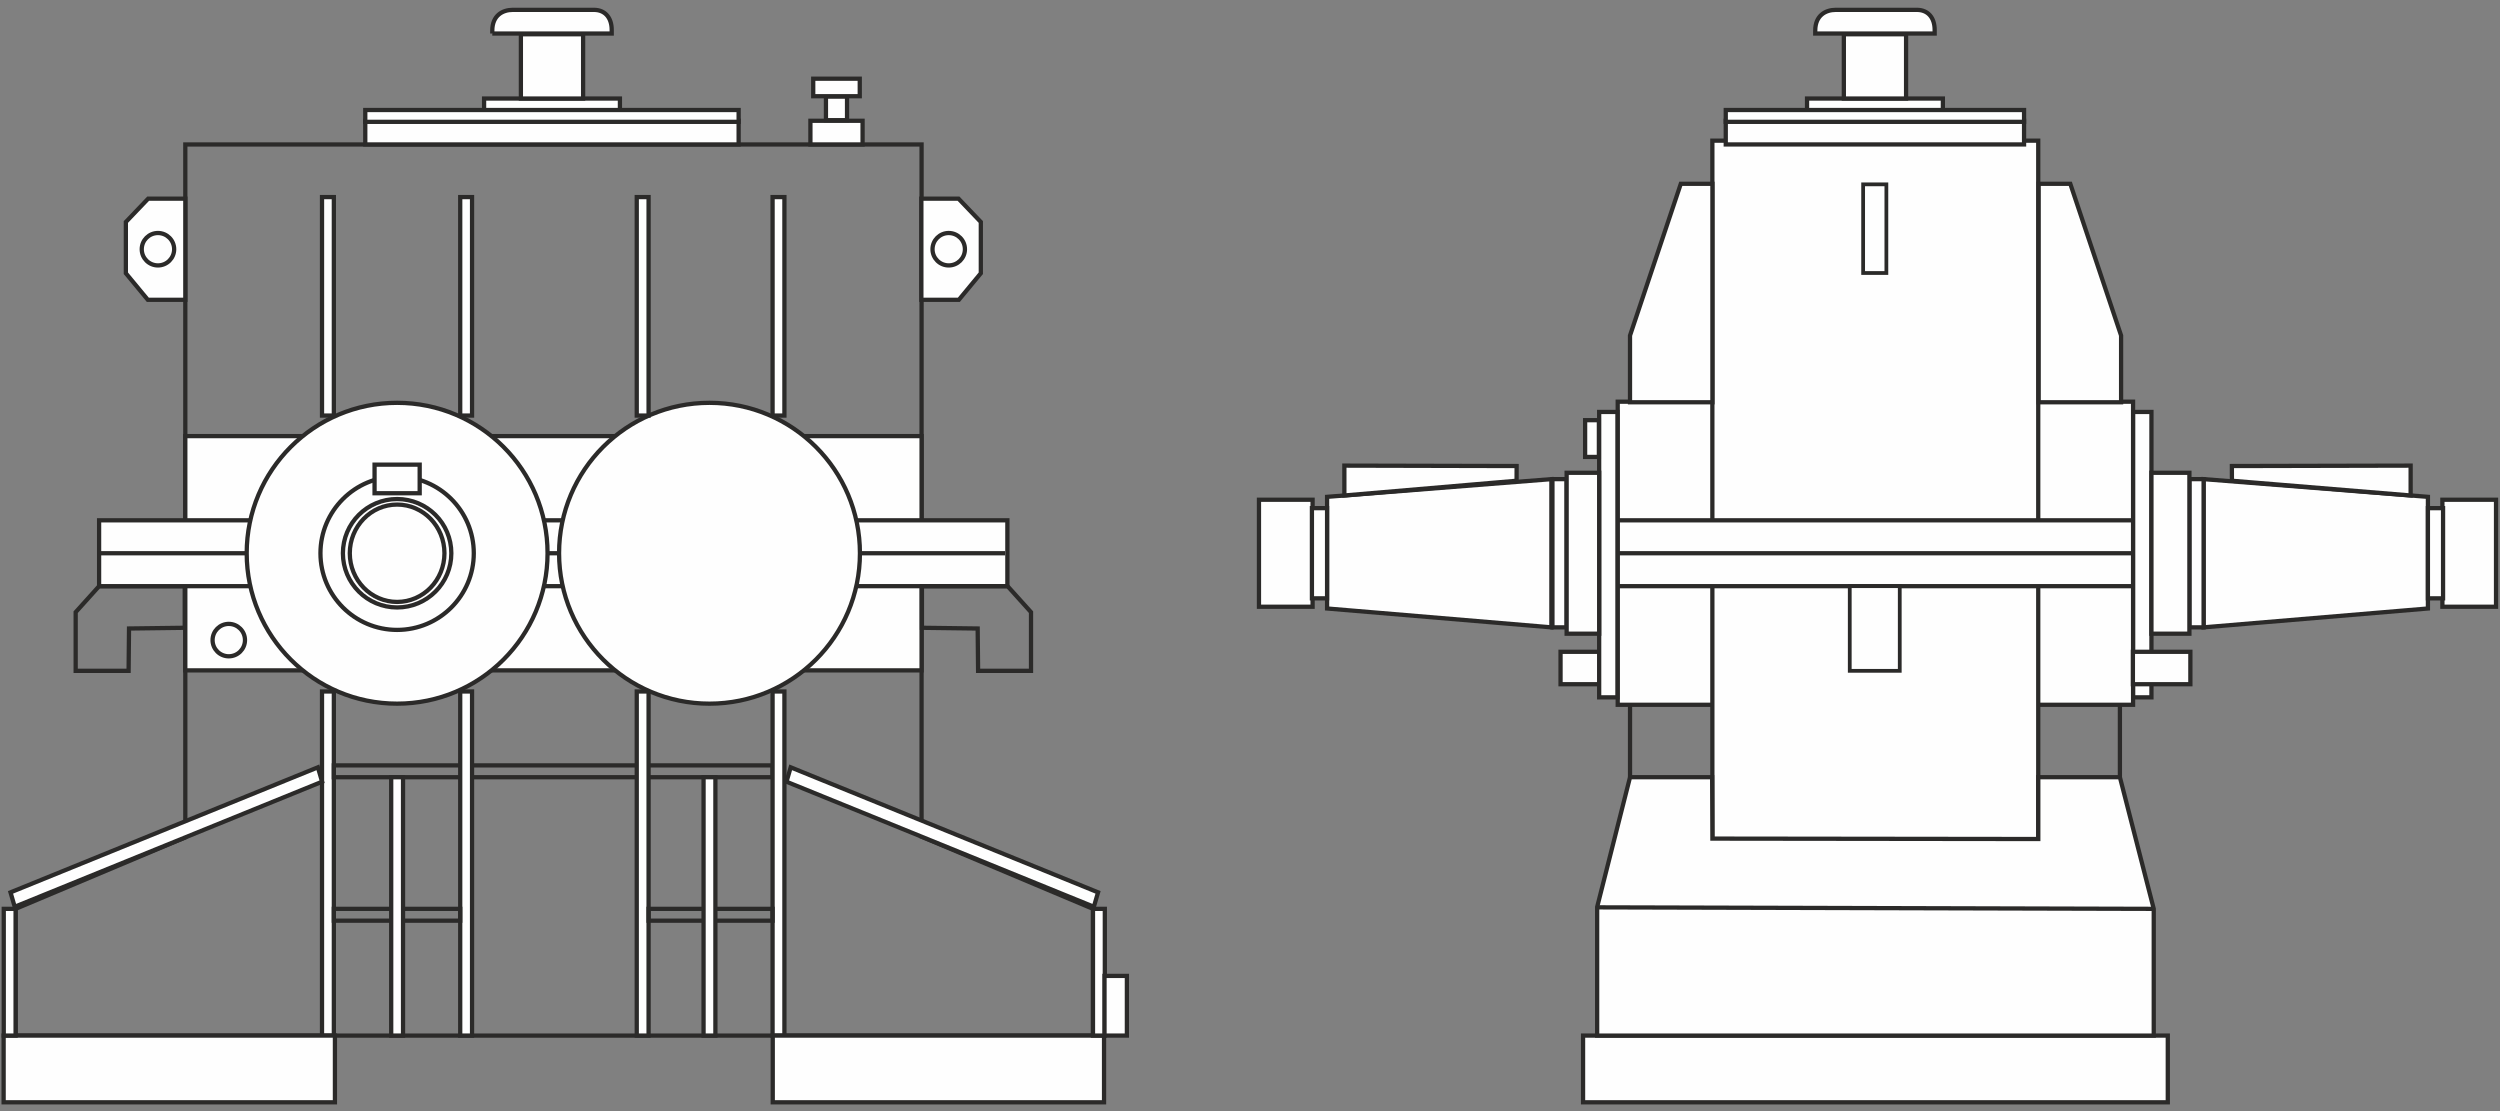
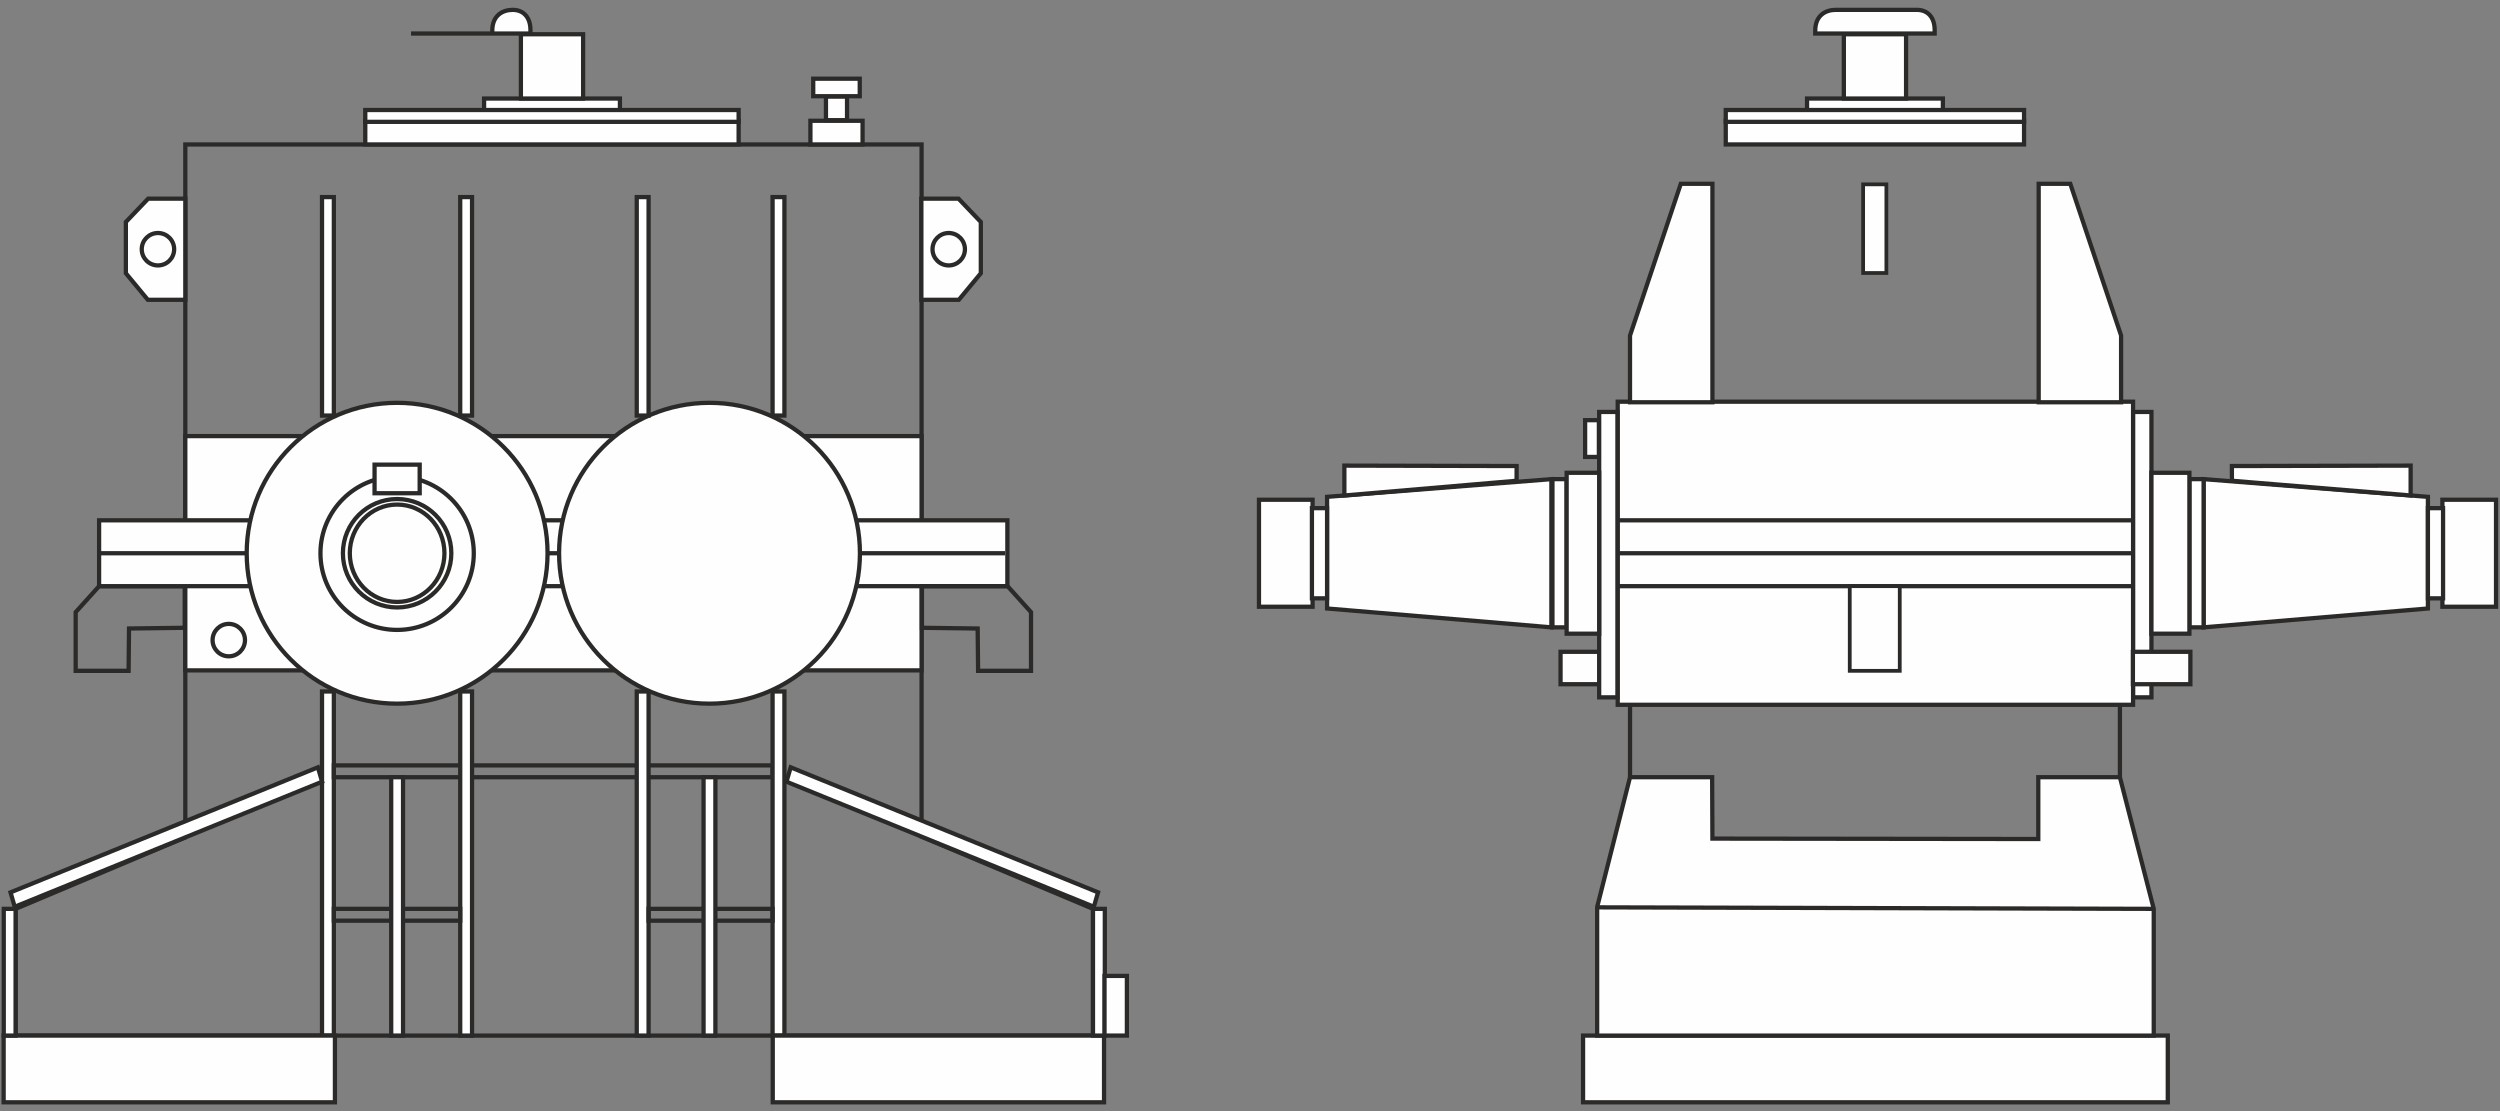
<svg xmlns="http://www.w3.org/2000/svg" xml:space="preserve" width="117mm" height="52mm" version="1.1" style="shape-rendering:geometricPrecision; text-rendering:geometricPrecision; image-rendering:optimizeQuality; fill-rule:evenodd; clip-rule:evenodd" viewBox="0 0 11700 5200">
  <rect x="0" y="0" width="11700" height="5200" fill="#808080" stroke="none" />
  <defs>
    <style type="text/css"> .str0 {stroke:#2B2A29;stroke-width:20;stroke-miterlimit:22.926} .str1 {stroke:#2B2A29;stroke-width:17.64;stroke-miterlimit:22.926} .fil1 {fill:none} .fil0 {fill:#FEFEFE} </style>
  </defs>
  <g id="Слой_x0020_1">
    <g id="_1747632628544">
      <polygon class="fil0 str0" points="7303.35,3050.42 7572.26,3050.42 7572.26,3202.14 7303.35,3202.14 " />
      <polygon class="fil0 str0" points="7570.86,1879.93 9982.76,1879.93 9982.76,3298.4 7570.86,3298.4 " />
      <polygon class="fil1 str0" points="867.26,675.98 4312.99,676.03 4312.95,3915.68 5115.18,4253.42 5115.18,4846.54 72.95,4846.49 72.95,4253.42 867.23,3918.91 " />
-       <polygon class="fil0 str0" points="8013.86,658.18 9538.94,658.21 9538.93,4597.09 8013.85,4597.06 " />
      <polygon class="fil0 str0" points="1507.04,3236.15 1562.41,3236.15 1562.41,4846.52 1507.04,4846.52 " />
      <polygon class="fil1 str0" points="1562.41,3637.38 1562.41,3582.01 3615.65,3582.01 3615.65,3637.38 " />
      <polygon class="fil0 str0" points="2153.8,3236.15 2209.17,3236.15 2209.17,4846.52 2153.8,4846.52 " />
      <polygon class="fil0 str0" points="2979.97,3236.15 3035.34,3236.15 3035.34,4846.52 2979.97,4846.52 " />
      <polygon class="fil0 str0" points="3615.66,3236.15 3671.03,3236.15 3671.03,4846.52 3615.66,4846.52 " />
      <polygon class="fil1 str0" points="1562.41,4308.78 1562.41,4253.41 2153.8,4253.41 2153.8,4308.78 " />
      <polygon class="fil1 str0" points="3035.34,4308.78 3035.34,4253.41 3615.65,4253.41 3615.65,4308.78 " />
      <polygon class="fil0 str0" points="1830.83,3637.38 1886.2,3637.38 1886.2,4846.51 1830.83,4846.51 " />
      <polygon class="fil0 str0" points="3292.68,3637.38 3348.05,3637.38 3348.05,4846.51 3292.68,4846.51 " />
      <polygon class="fil0 str0" points="17.01,4846.52 1567.46,4846.52 1567.46,5158.77 17.01,5158.77 " />
      <polygon class="fil1 str0" points="463.78,2743.28 864.56,2743.28 864.56,2938.02 603.82,2941.39 601.82,3139.5 354.15,3139.5 354.15,2864.92 " />
      <polygon class="fil0 str0" points="3616.46,4846.54 5166.91,4846.54 5166.91,5158.79 3616.46,5158.79 " />
      <polygon class="fil0 str0" points="867.22,2040.97 4312.99,2040.97 4312.99,3137.35 867.22,3137.35 " />
      <g>
        <polygon class="fil0 str0" points="463.78,2435.07 4714.5,2435.07 4714.5,2743.28 463.78,2743.28 " />
        <line class="fil1 str0" x1="463.78" y1="2589.18" x2="4704.04" y2="2589.18" />
      </g>
      <path class="fil0 str0" d="M1858.52 3293.15c388.8,0 703.98,-315.18 703.98,-703.97 0,-388.8 -315.18,-703.98 -703.98,-703.98 -388.81,0 -703.99,315.18 -703.99,703.98 0,388.79 315.18,703.97 703.99,703.97z" />
      <path class="fil0 str0" d="M1858.52 2947.98c198.16,0 358.81,-160.64 358.81,-358.8 0,-198.17 -160.65,-358.81 -358.81,-358.81 -198.17,0 -358.82,160.64 -358.82,358.81 0,198.16 160.65,358.8 358.82,358.8z" />
      <path class="fil0 str0" d="M1858.52 2842.89c140.12,0 253.71,-113.59 253.71,-253.71 0,-140.13 -113.59,-253.72 -253.71,-253.72 -140.13,0 -253.72,113.59 -253.72,253.72 0,140.12 113.59,253.71 253.72,253.71z" />
      <path class="fil0 str0" d="M1858.52 2817.01c122.31,0 221.47,-102 221.47,-227.83 0,-125.84 -99.16,-227.84 -221.47,-227.84 -122.32,0 -221.48,102 -221.48,227.84 0,125.83 99.16,227.83 221.48,227.83z" />
      <path class="fil0 str0" d="M3320.48 3293.16c388.8,0 703.99,-315.19 703.99,-703.98 0,-388.8 -315.19,-703.99 -703.99,-703.99 -388.8,0 -703.99,315.19 -703.99,703.99 0,388.79 315.19,703.98 703.99,703.98z" />
      <polygon class="fil0 str0" points="17.57,4253.42 72.94,4253.42 72.94,4846.51 17.57,4846.51 " />
      <polygon class="fil0 str0" points="1487.7,3591.05 1507.34,3658.47 68.87,4243.71 49.22,4176.3 " />
      <polygon class="fil0 str0" points="5170.55,4253.42 5115.18,4253.42 5115.18,4846.51 5170.55,4846.51 " />
      <polygon class="fil0 str0" points="3700.43,3591.05 3680.78,3658.47 5119.26,4243.71 5138.9,4176.3 " />
      <path class="fil0 str0" d="M1070.7 2919.79c41.89,0 75.86,33.96 75.86,75.86 0,41.89 -33.97,75.86 -75.86,75.86 -41.9,0 -75.86,-33.97 -75.86,-75.86 0,-41.9 33.96,-75.86 75.86,-75.86z" />
      <polygon class="fil0 str0" points="589.03,1038.88 693.46,929.63 867.27,929.63 867.27,1403.07 691.81,1403.07 589.03,1278.88 " />
      <path class="fil0 str0" d="M739.22 1090.48c41.9,0 75.86,33.97 75.86,75.87 0,41.89 -33.96,75.86 -75.86,75.86 -41.89,0 -75.86,-33.97 -75.86,-75.86 0,-41.9 33.97,-75.87 75.86,-75.87z" />
      <polygon class="fil0 str0" points="4590.22,1038.88 4485.78,929.63 4311.98,929.63 4311.98,1403.07 4487.43,1403.07 4590.22,1278.88 " />
      <path class="fil0 str0" d="M4440.02 1090.48c-41.9,0 -75.86,33.97 -75.86,75.87 0,41.89 33.96,75.86 75.86,75.86 41.9,0 75.86,-33.97 75.86,-75.86 0,-41.9 -33.96,-75.87 -75.86,-75.87z" />
      <polygon class="fil0 str0" points="1709.48,676 1709.48,565.25 3456.78,565.25 3456.78,676 " />
      <polygon class="fil0 str0" points="3792.73,676 3792.73,565.25 4036.82,565.25 4036.82,676 " />
      <polygon class="fil0 str0" points="3865.42,562.38 3865.42,451.63 3964.12,451.63 3964.12,562.38 " />
      <polygon class="fil0 str0" points="3805.88,450.3 3805.88,368.31 4023.65,368.31 4023.65,450.3 " />
      <polygon class="fil0 str0" points="2265.53,516.52 2265.53,461.15 2901.21,461.15 2901.21,516.52 " />
      <polygon class="fil0 str0" points="2437.75,461.14 2437.75,160.33 2728.99,160.33 2728.99,461.14 " />
-       <path class="fil0 str0" d="M2303.94 156.89l0 -13.84c0,-70.44 48.25,-96.91 95.38,-96.91l380.33 0c51.11,0 83.16,35.52 83.16,94.3l0 16.45 -558.87 0z" />
+       <path class="fil0 str0" d="M2303.94 156.89l0 -13.84c0,-70.44 48.25,-96.91 95.38,-96.91c51.11,0 83.16,35.52 83.16,94.3l0 16.45 -558.87 0z" />
      <polygon class="fil0 str0" points="1752.92,2308.36 1752.92,2174.55 1964.11,2174.55 1964.11,2308.36 " />
      <polygon class="fil0 str0" points="1507.04,922.37 1562.41,922.37 1562.41,1944.81 1507.04,1944.81 " />
      <polygon class="fil0 str0" points="2153.8,922.37 2209.17,922.37 2209.17,1944.81 2153.8,1944.81 " />
      <polygon class="fil0 str0" points="2979.97,922.37 3035.34,922.37 3035.34,1944.81 2979.97,1944.81 " />
      <polygon class="fil0 str0" points="3615.66,922.37 3671.03,922.37 3671.03,1944.81 3615.66,1944.81 " />
      <polygon class="fil1 str0" points="4715.51,2743.28 4314.73,2743.28 4314.73,2938.02 4575.47,2941.39 4577.48,3139.5 4825.14,3139.5 4825.14,2864.92 " />
      <g>
        <polygon class="fil0 str0" points="7570.87,2435.07 9982.75,2435.07 9982.75,2743.28 7570.87,2743.28 " />
        <line class="fil1 str0" x1="7570.87" y1="2589.18" x2="9976.81" y2="2589.18" />
      </g>
      <polygon class="fil0 str0" points="7408.72,4846.54 10145.25,4846.54 10145.25,5158.79 7408.72,5158.79 " />
      <polygon class="fil0 str0" points="9921.15,3637.38 9539.18,3637.39 9539.18,3926.6 8014.08,3924.7 8012.8,3637.38 7628.52,3637.38 7474.71,4244.56 7474.71,4846.54 10079.52,4846.54 10079.52,4253.42 " />
      <line class="fil1 str0" x1="7628.53" y1="3637.38" x2="7628.53" y2="3298.41" />
      <line class="fil1 str0" x1="9921.16" y1="3637.38" x2="9921.16" y2="3298.41" />
      <line class="fil1 str0" x1="7474.71" y1="4246.38" x2="10079.52" y2="4253.42" />
      <polygon class="fil0 str0" points="7628.43,1570.34 7866.15,860.09 8014.1,860.09 8014.1,1882.52 7628.43,1882.52 " />
      <polygon class="fil0 str0" points="9926.7,1570.34 9688.97,860.09 9541.02,860.09 9541.02,1882.52 9926.7,1882.52 " />
      <polygon class="fil0 str0" points="7484.09,1927.94 7569.63,1927.94 7569.63,3263.56 7484.09,3263.56 " />
      <polygon class="fil0 str0" points="9983.21,1927.94 10068.75,1927.94 10068.75,3263.56 9983.21,3263.56 " />
      <polygon class="fil0 str0" points="1709.48,570.21 1709.48,514.85 3456.78,514.85 3456.78,570.21 " />
      <polygon class="fil0 str0" points="8076.52,676 8076.52,565.25 9472.6,565.25 9472.6,676 " />
      <polygon class="fil0 str0" points="8456.95,516.52 8456.95,461.15 9092.63,461.15 9092.63,516.52 " />
      <polygon class="fil0 str0" points="8629.18,461.14 8629.18,160.33 8920.42,160.33 8920.42,461.14 " />
      <path class="fil0 str0" d="M8495.36 156.89l0 -13.84c0,-70.44 48.25,-96.91 95.39,-96.91l380.32 0c51.11,0 83.16,35.52 83.16,94.3l0 16.45 -558.87 0z" />
      <polygon class="fil0 str0" points="8076.52,570.21 8076.52,514.85 9472.6,514.85 9472.6,570.21 " />
      <g>
        <polygon class="fil0 str0" points="6210.71,2325.21 7260.5,2242.35 7260.5,2936 6210.71,2847.71 " />
        <polygon class="fil0 str0" points="5891.95,2338.79 6142.92,2338.79 6142.92,2839.56 5891.95,2839.56 " />
        <polygon class="fil0 str0" points="7265.42,2242.35 7331.87,2242.35 7331.87,2936 7265.42,2936 " />
        <polygon class="fil0 str0" points="6291.6,2179.11 7097.79,2181.04 7097.6,2249.92 6291.6,2318.83 " />
        <polygon class="fil0 str0" points="6139.8,2378.13 6210.71,2378.13 6210.71,2800.23 6139.8,2800.23 " />
        <polygon class="fil0 str0" points="7331.88,2212.63 7484.09,2212.63 7484.09,2965.71 7331.88,2965.71 " />
      </g>
      <g>
        <polygon class="fil0 str0" points="11362.63,2325.21 10312.84,2242.35 10312.84,2936 11362.63,2847.71 " />
        <polygon class="fil0 str0" points="11681.39,2338.79 11430.42,2338.79 11430.42,2839.56 11681.39,2839.56 " />
        <polygon class="fil0 str0" points="10312.84,2242.35 10246.39,2242.35 10246.39,2936 10312.84,2936 " />
        <polygon class="fil0 str0" points="11281.74,2179.11 10445.2,2181.04 10445.4,2249.92 11281.74,2318.83 " />
        <polygon class="fil0 str0" points="11433.54,2378.13 11362.63,2378.13 11362.63,2800.23 11433.54,2800.23 " />
        <polygon class="fil0 str0" points="10246.39,2212.64 10068.75,2212.64 10068.75,2965.71 10246.39,2965.71 " />
      </g>
      <polygon class="fil0 str0" points="5169.11,4567.28 5273.81,4567.28 5273.81,4846.52 5169.11,4846.52 " />
      <polygon class="fil0 str0" points="9982.01,3050.42 10250.92,3050.42 10250.92,3202.14 9982.01,3202.14 " />
      <polygon class="fil0 str0" points="7418.36,1966.45 7482.81,1966.45 7482.81,2138.46 7418.36,2138.46 " />
      <polygon class="fil0 str1" points="8656.85,2743.28 8890.84,2743.28 8890.84,3139.5 8656.85,3139.5 " />
      <polygon class="fil0 str1" points="8719.48,862.72 8828.21,862.72 8828.21,1277.65 8719.48,1277.65 " />
    </g>
  </g>
</svg>